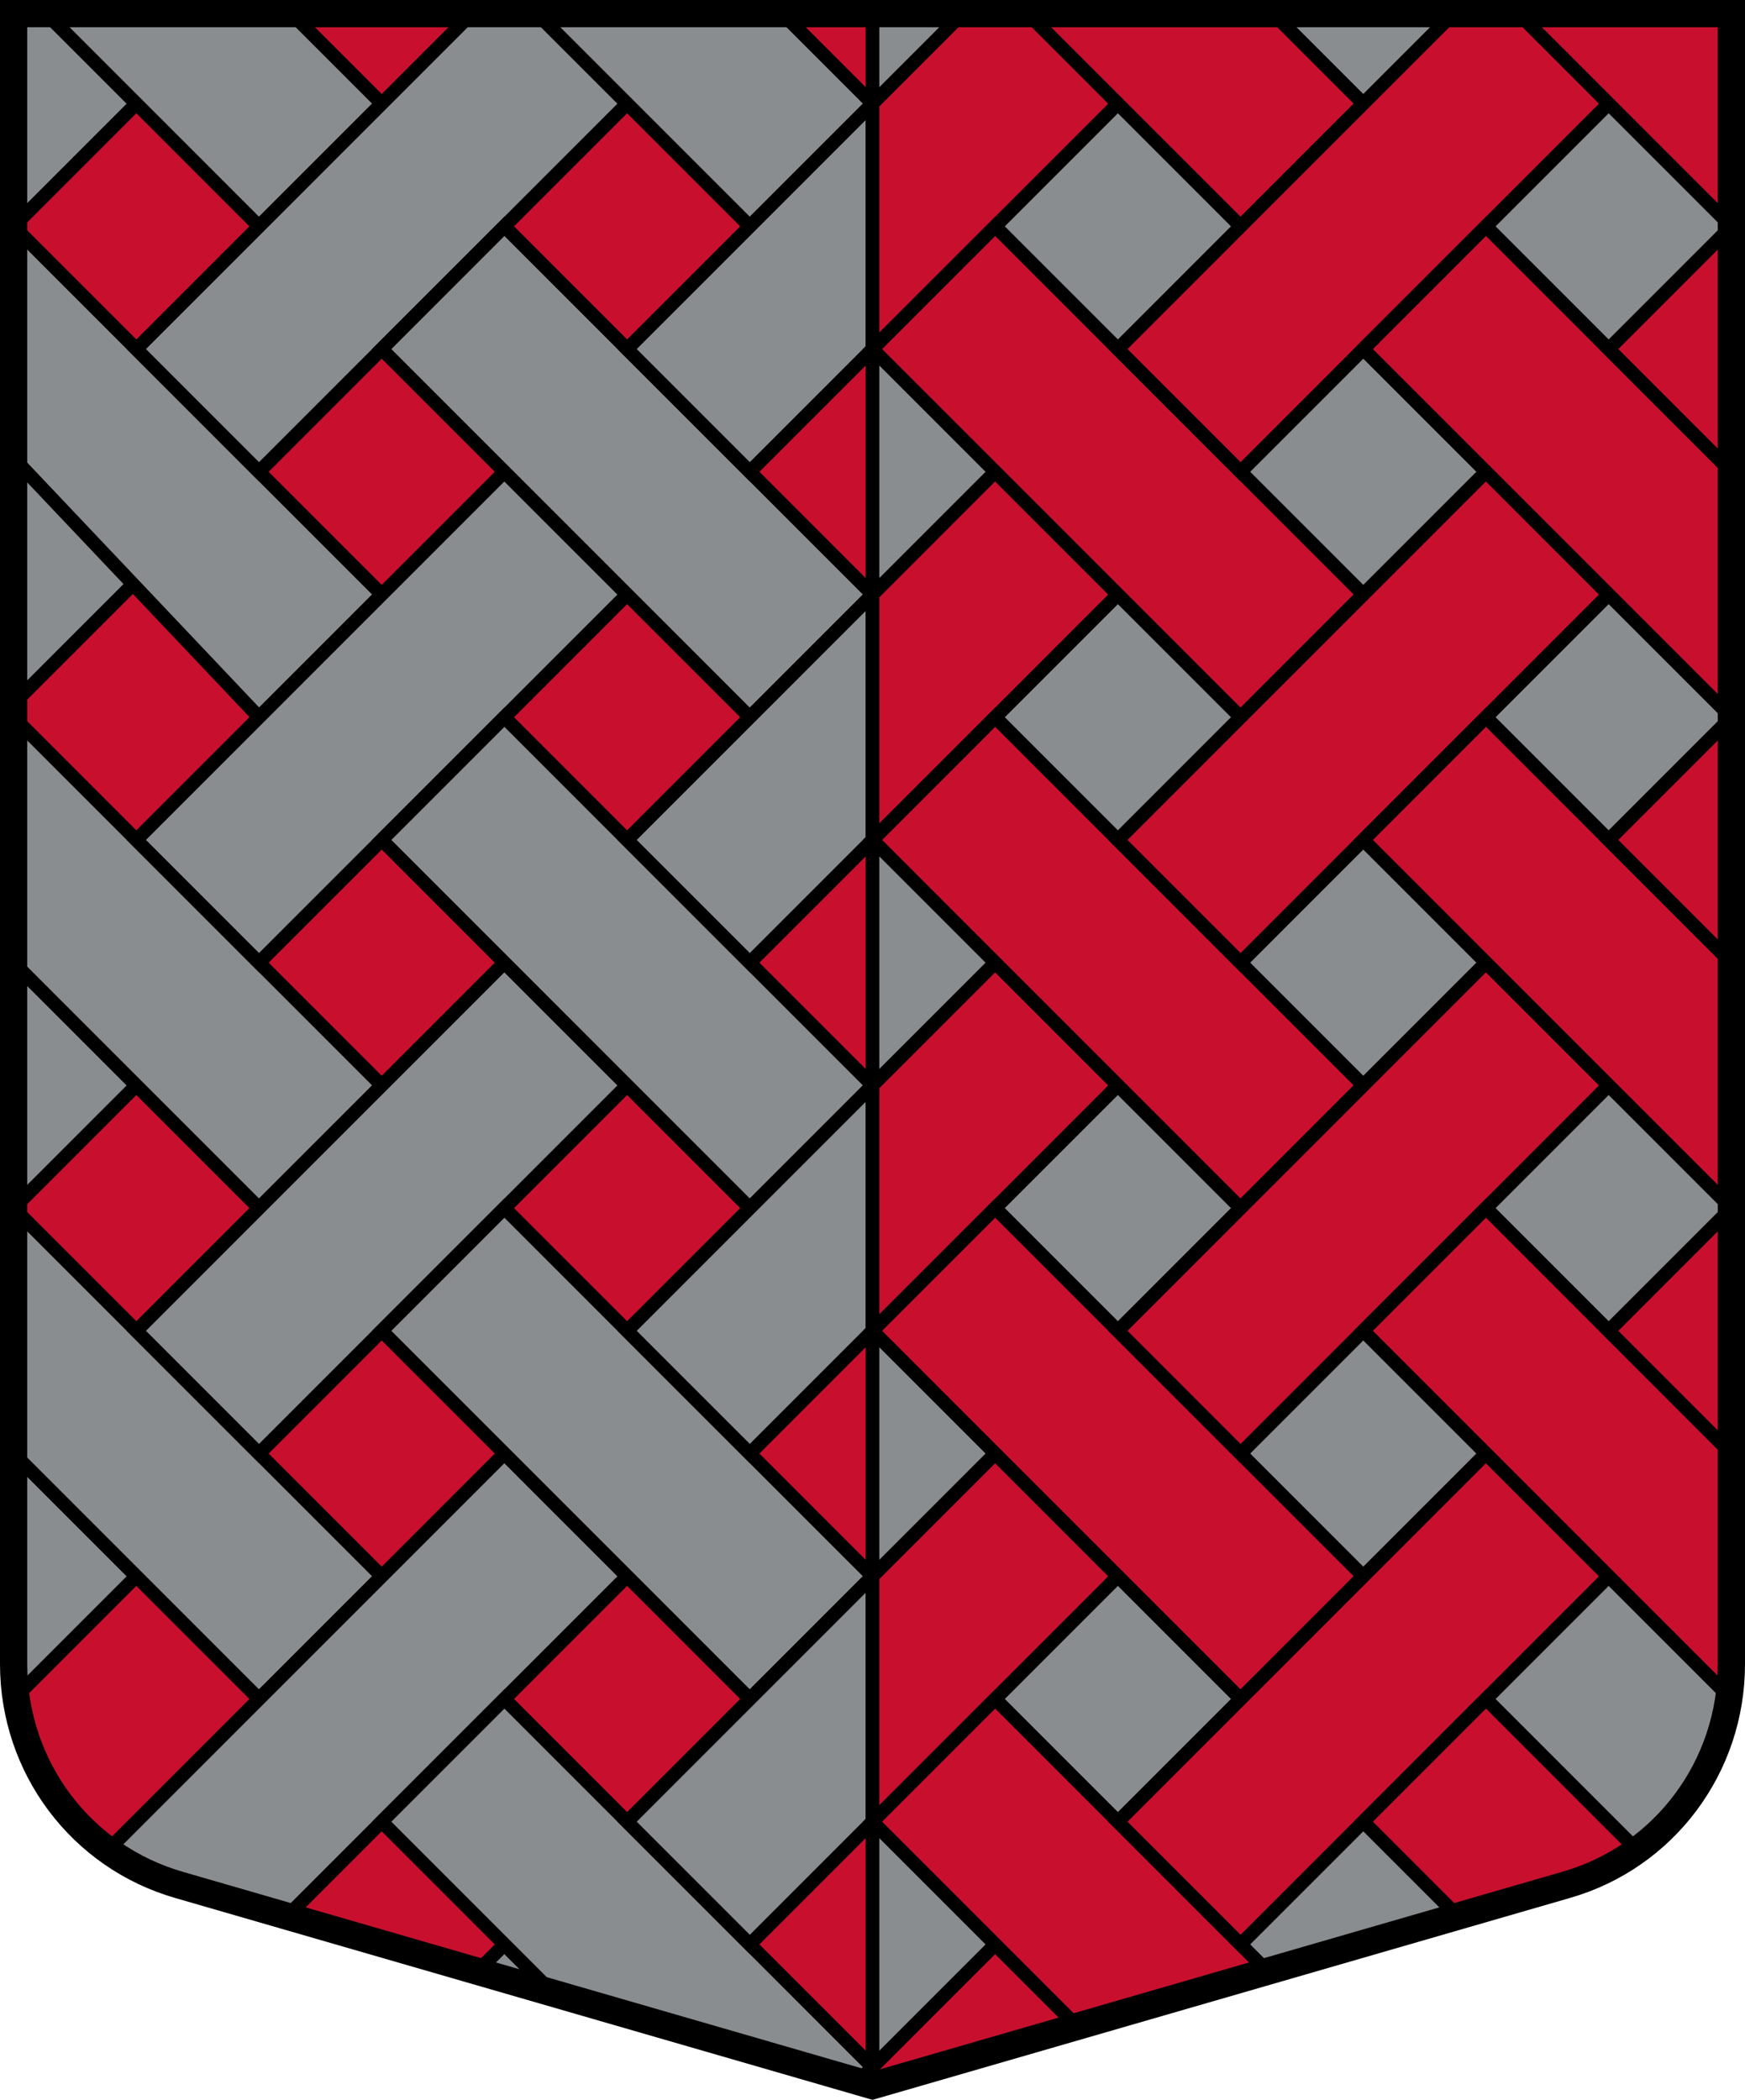
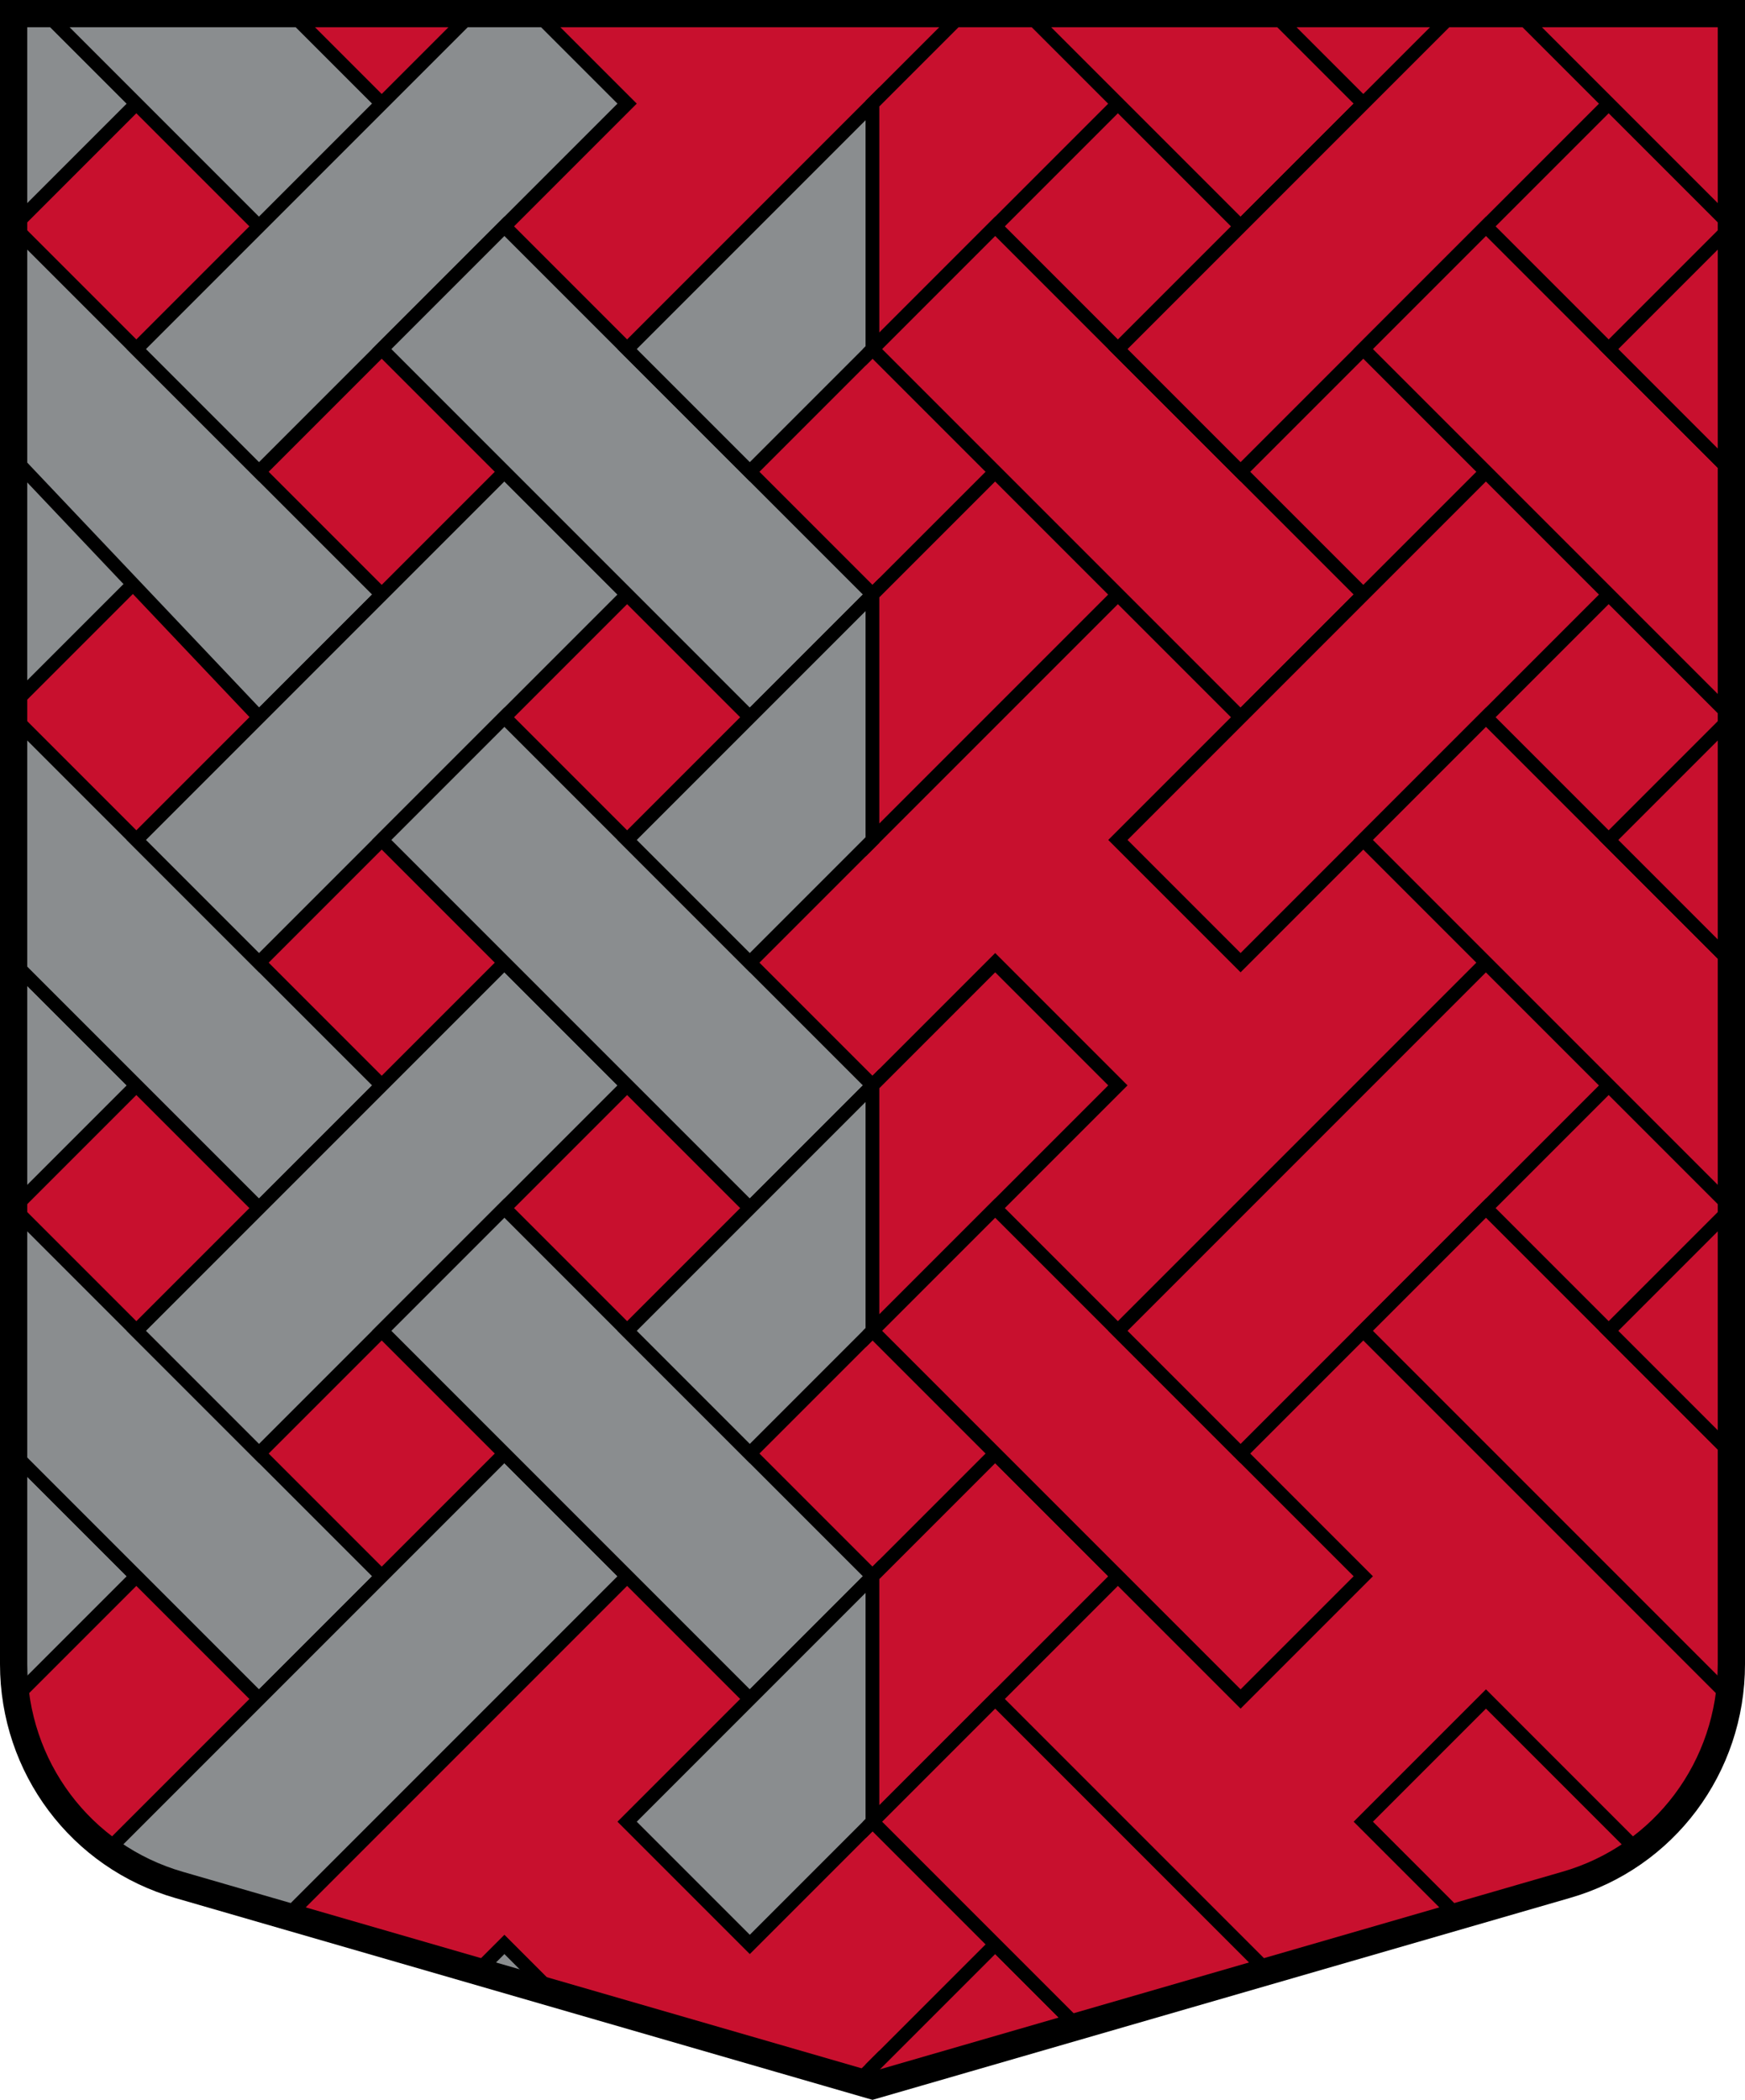
<svg xmlns="http://www.w3.org/2000/svg" width="100%" height="100%" viewBox="0 0 640 770" version="1.1">
  <defs>
    <clipPath id="a" clipPathUnits="userSpaceOnUse">
      <path d="m5 5v605.24c0 37.61 24.6 70.58 60.71 80.95l254.29 73.6 254.29-73.6c36.11-10.3 60.71-43.34 60.71-80.95v-605.24z" />
    </clipPath>
  </defs>
  <path d="m5 5v605.24c0 37.61 24.6 70.58 60.71 80.95l254.29 73.6 254.29-73.6c36.11-10.3 60.71-43.34 60.71-80.95v-605.24z" fill="#c8102e" />
-   <path d="m320 764.79 254.29-73.6c36.11-10.3 60.71-43.34 60.71-80.95v-605.24h-315z" fill="#8a8d8f" stroke="#000" stroke-width="5" />
  <g fill="#8a8d8f" stroke="#000" stroke-width="5" clip-path="url(#a)">
    <path d="m5-7 45 45-45 45z" />
    <path d="m5 168 45 45-45 45z" />
    <path d="m5 353 45 45-45 45z" />
    <path d="m5 533 45 45-45 45z" />
    <path d="m5-7 45 45 45 45 45-45-45-45z" />
    <path d="m5 83v85l90 95 45-45z" />
    <path d="m5 263v90l90 90 45-45z" />
    <path d="m5 443v90l90 90 45-45z" />
    <path d="m185-7-135 135 45 45 135-135z" />
    <path d="m185 173-135 135 45 45 135-135z" />
    <path d="m185 353-135 135 45 45 135-135z" />
    <path d="m185 533-180 180 45 45 180-180z" />
    <path d="m185 713 45 45-45 45-45-45z" />
-     <path d="m185-7 45 45 45 45 45-45-45-45z" />
    <path d="m185 83-45 45 135 135 45-45z" />
    <path d="m185 263-45 45 135 135 45-45z" />
    <path d="m185 443-45 45 135 135 45-45z" />
-     <path d="m185 623-45 45 135 135 45-45z" />
    <path d="m320 38-90 90 45 45 45-45z" />
    <path d="m320 218-90 90 45 45 45-45z" />
    <path d="m320 398-90 90 45 45 45-45z" />
    <path d="m320 578-90 90 45 45 45-45z" />
    <path d="m320 758v90l-45-45z" />
  </g>
  <g fill="#c8102e" stroke="#000" stroke-width="5" clip-path="url(#a)">
    <path d="m365-7-45 45v90l90-90z" />
    <path d="m365 173-45 45v90l90-90z" />
    <path d="m365 353-45 45v90l90-90z" />
    <path d="m365 533-45 45v90l90-90z" />
    <path d="m365 713 45 45-90 90v-90z" />
    <path d="m365-7 45 45 45 45 45-45-45-45z" />
    <path d="m365 83-45 45 135 135 45-45z" />
-     <path d="m365 263-45 45 135 135 45-45z" />
    <path d="m365 443-45 45 135 135 45-45z" />
    <path d="m365 623-45 45 135 135 45-45z" />
    <path d="m545-7-135 135 45 45 135-135z" />
    <path d="m545 173-135 135 45 45 135-135z" />
    <path d="m545 353-135 135 45 45 135-135z" />
-     <path d="m545 533-135 135 45 45 135-135z" />
    <path d="m545-7 45 45 45 45v-90z" />
    <path d="m545 83-45 45 135 135v-90z" />
    <path d="m545 263-45 45 135 135v-90z" />
    <path d="m545 443-45 45 135 135v-90z" />
    <path d="m545 623-45 45 90 90 45-45z" />
    <path d="m635 83v90l-45-45z" />
    <path d="m635 263v90l-45-45z" />
    <path d="m635 443v90l-45-45z" />
  </g>
  <path d="m5 5v605.24c0 37.61 24.6 70.58 60.71 80.95l254.29 73.6 254.29-73.6c36.11-10.3 60.71-43.34 60.71-80.95v-605.24z" fill="none" stroke="#000" stroke-width="10" />
</svg>